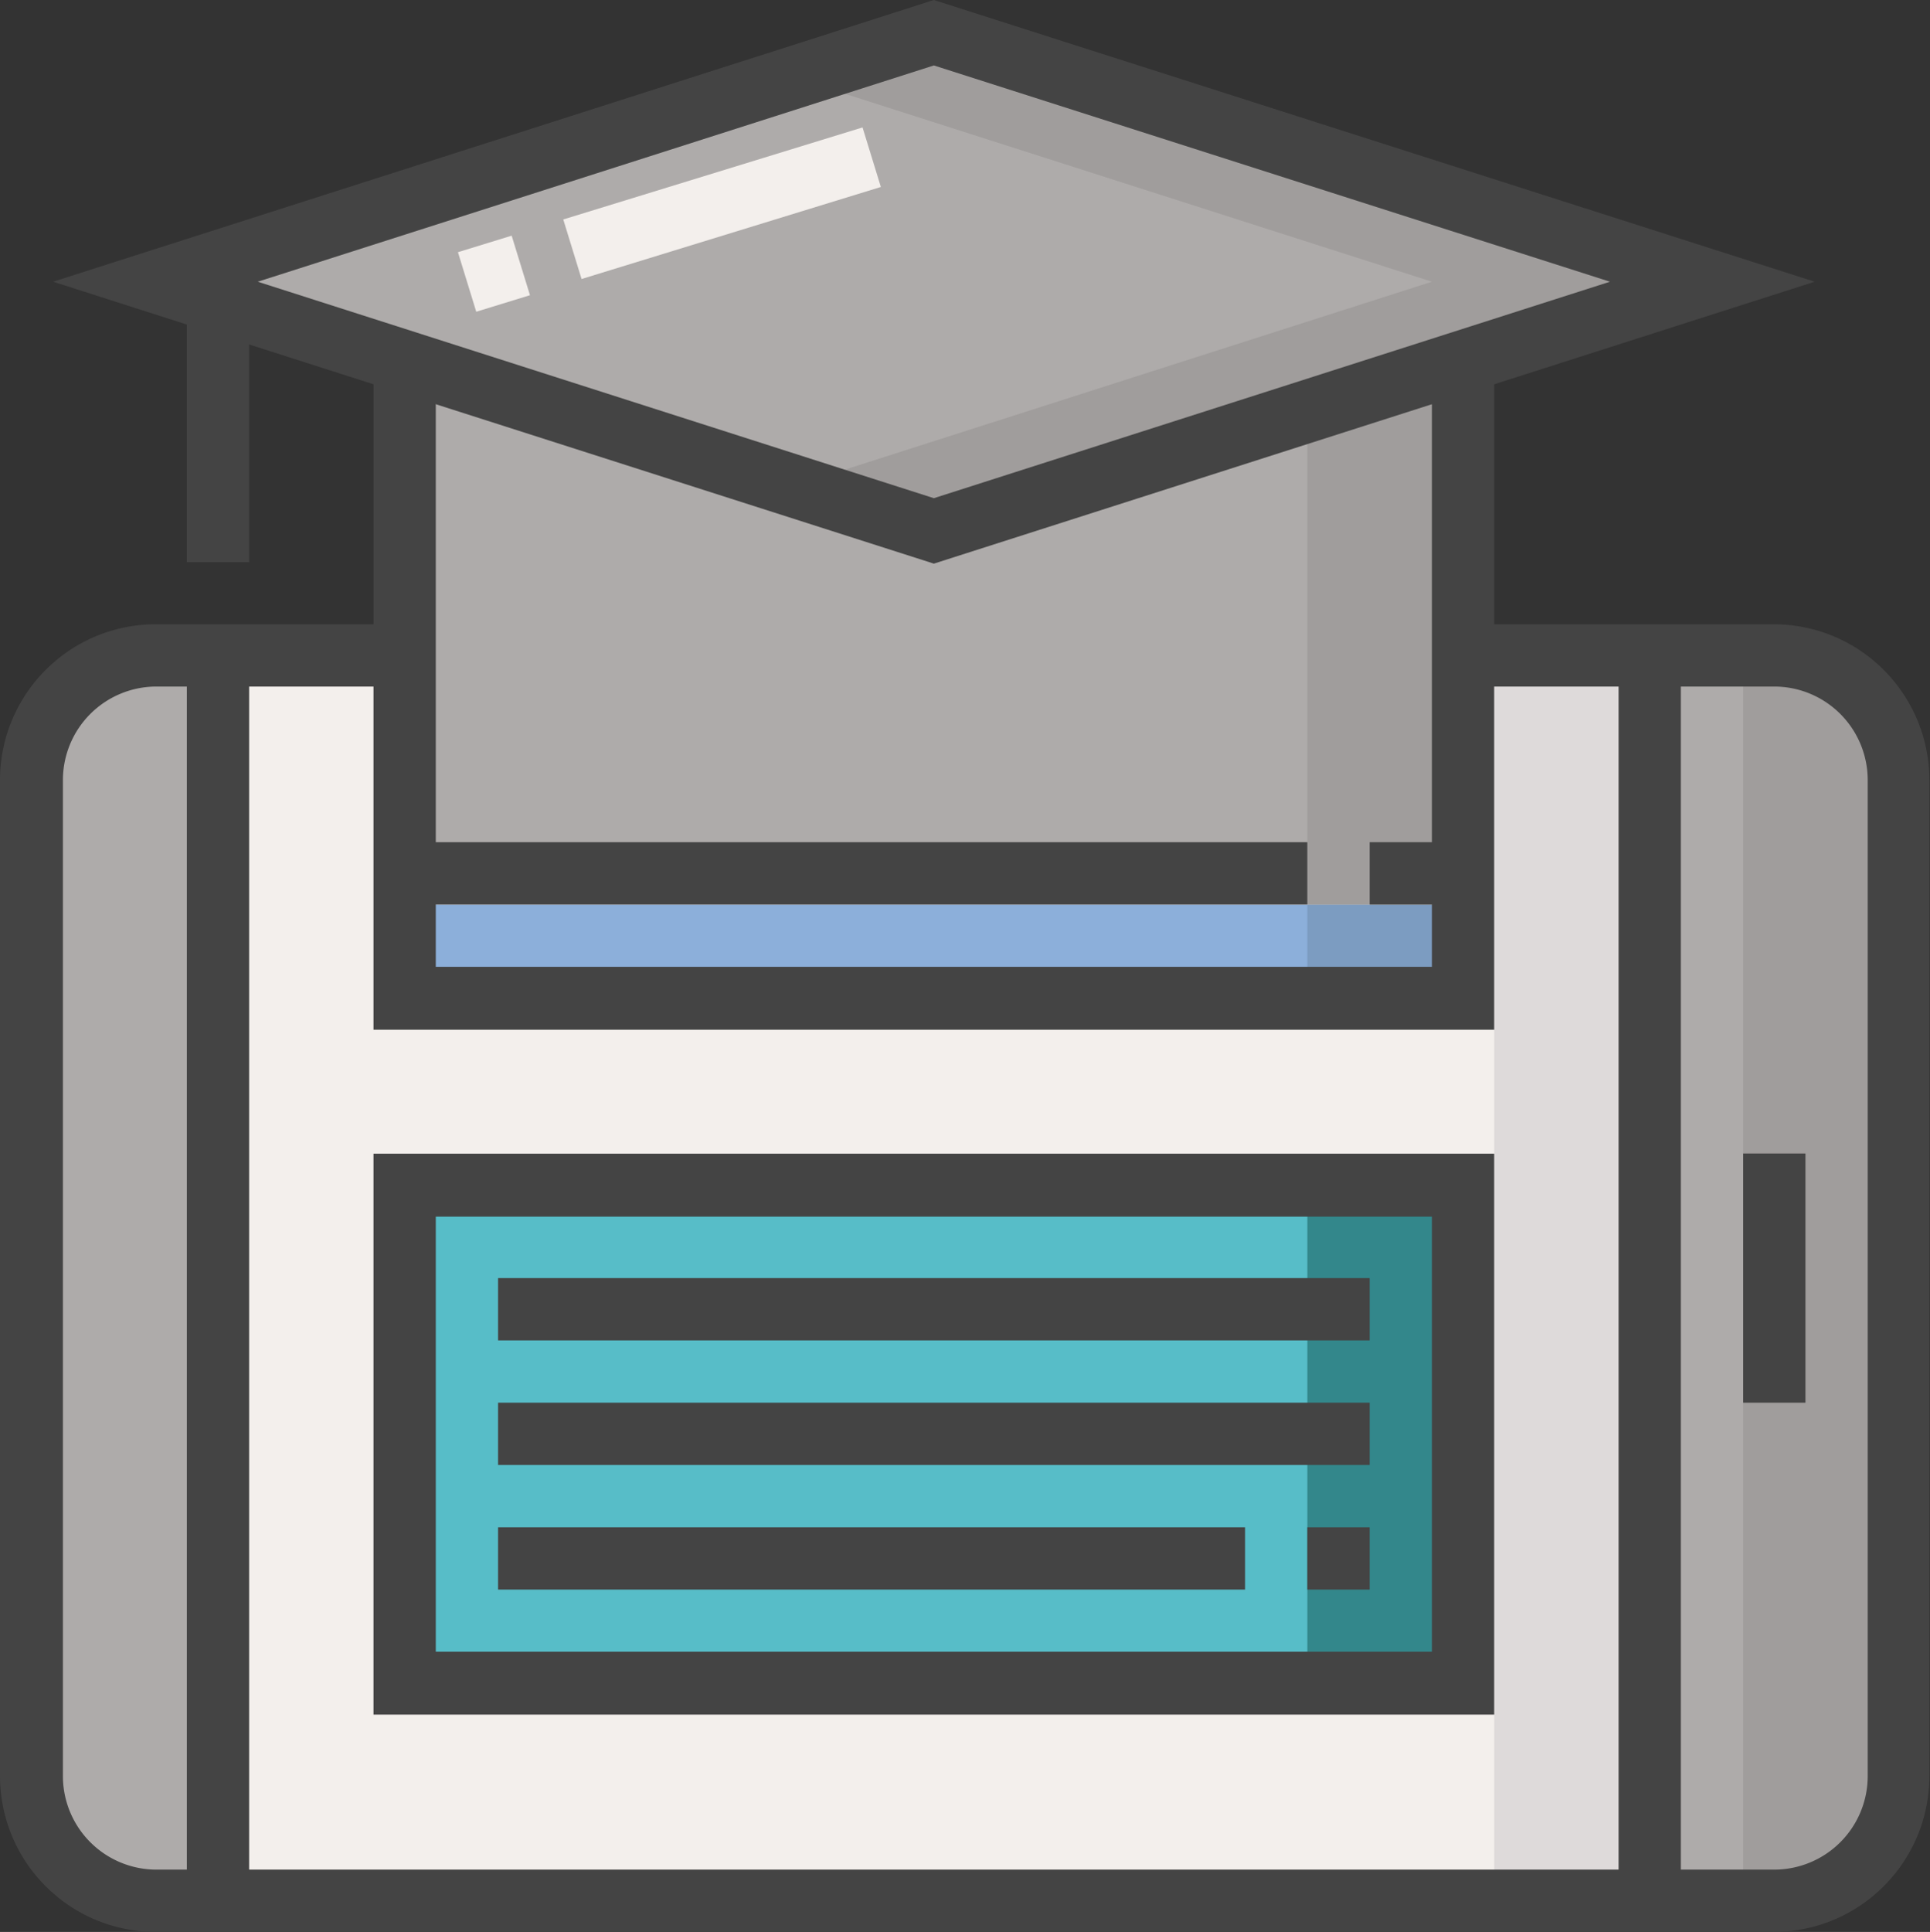
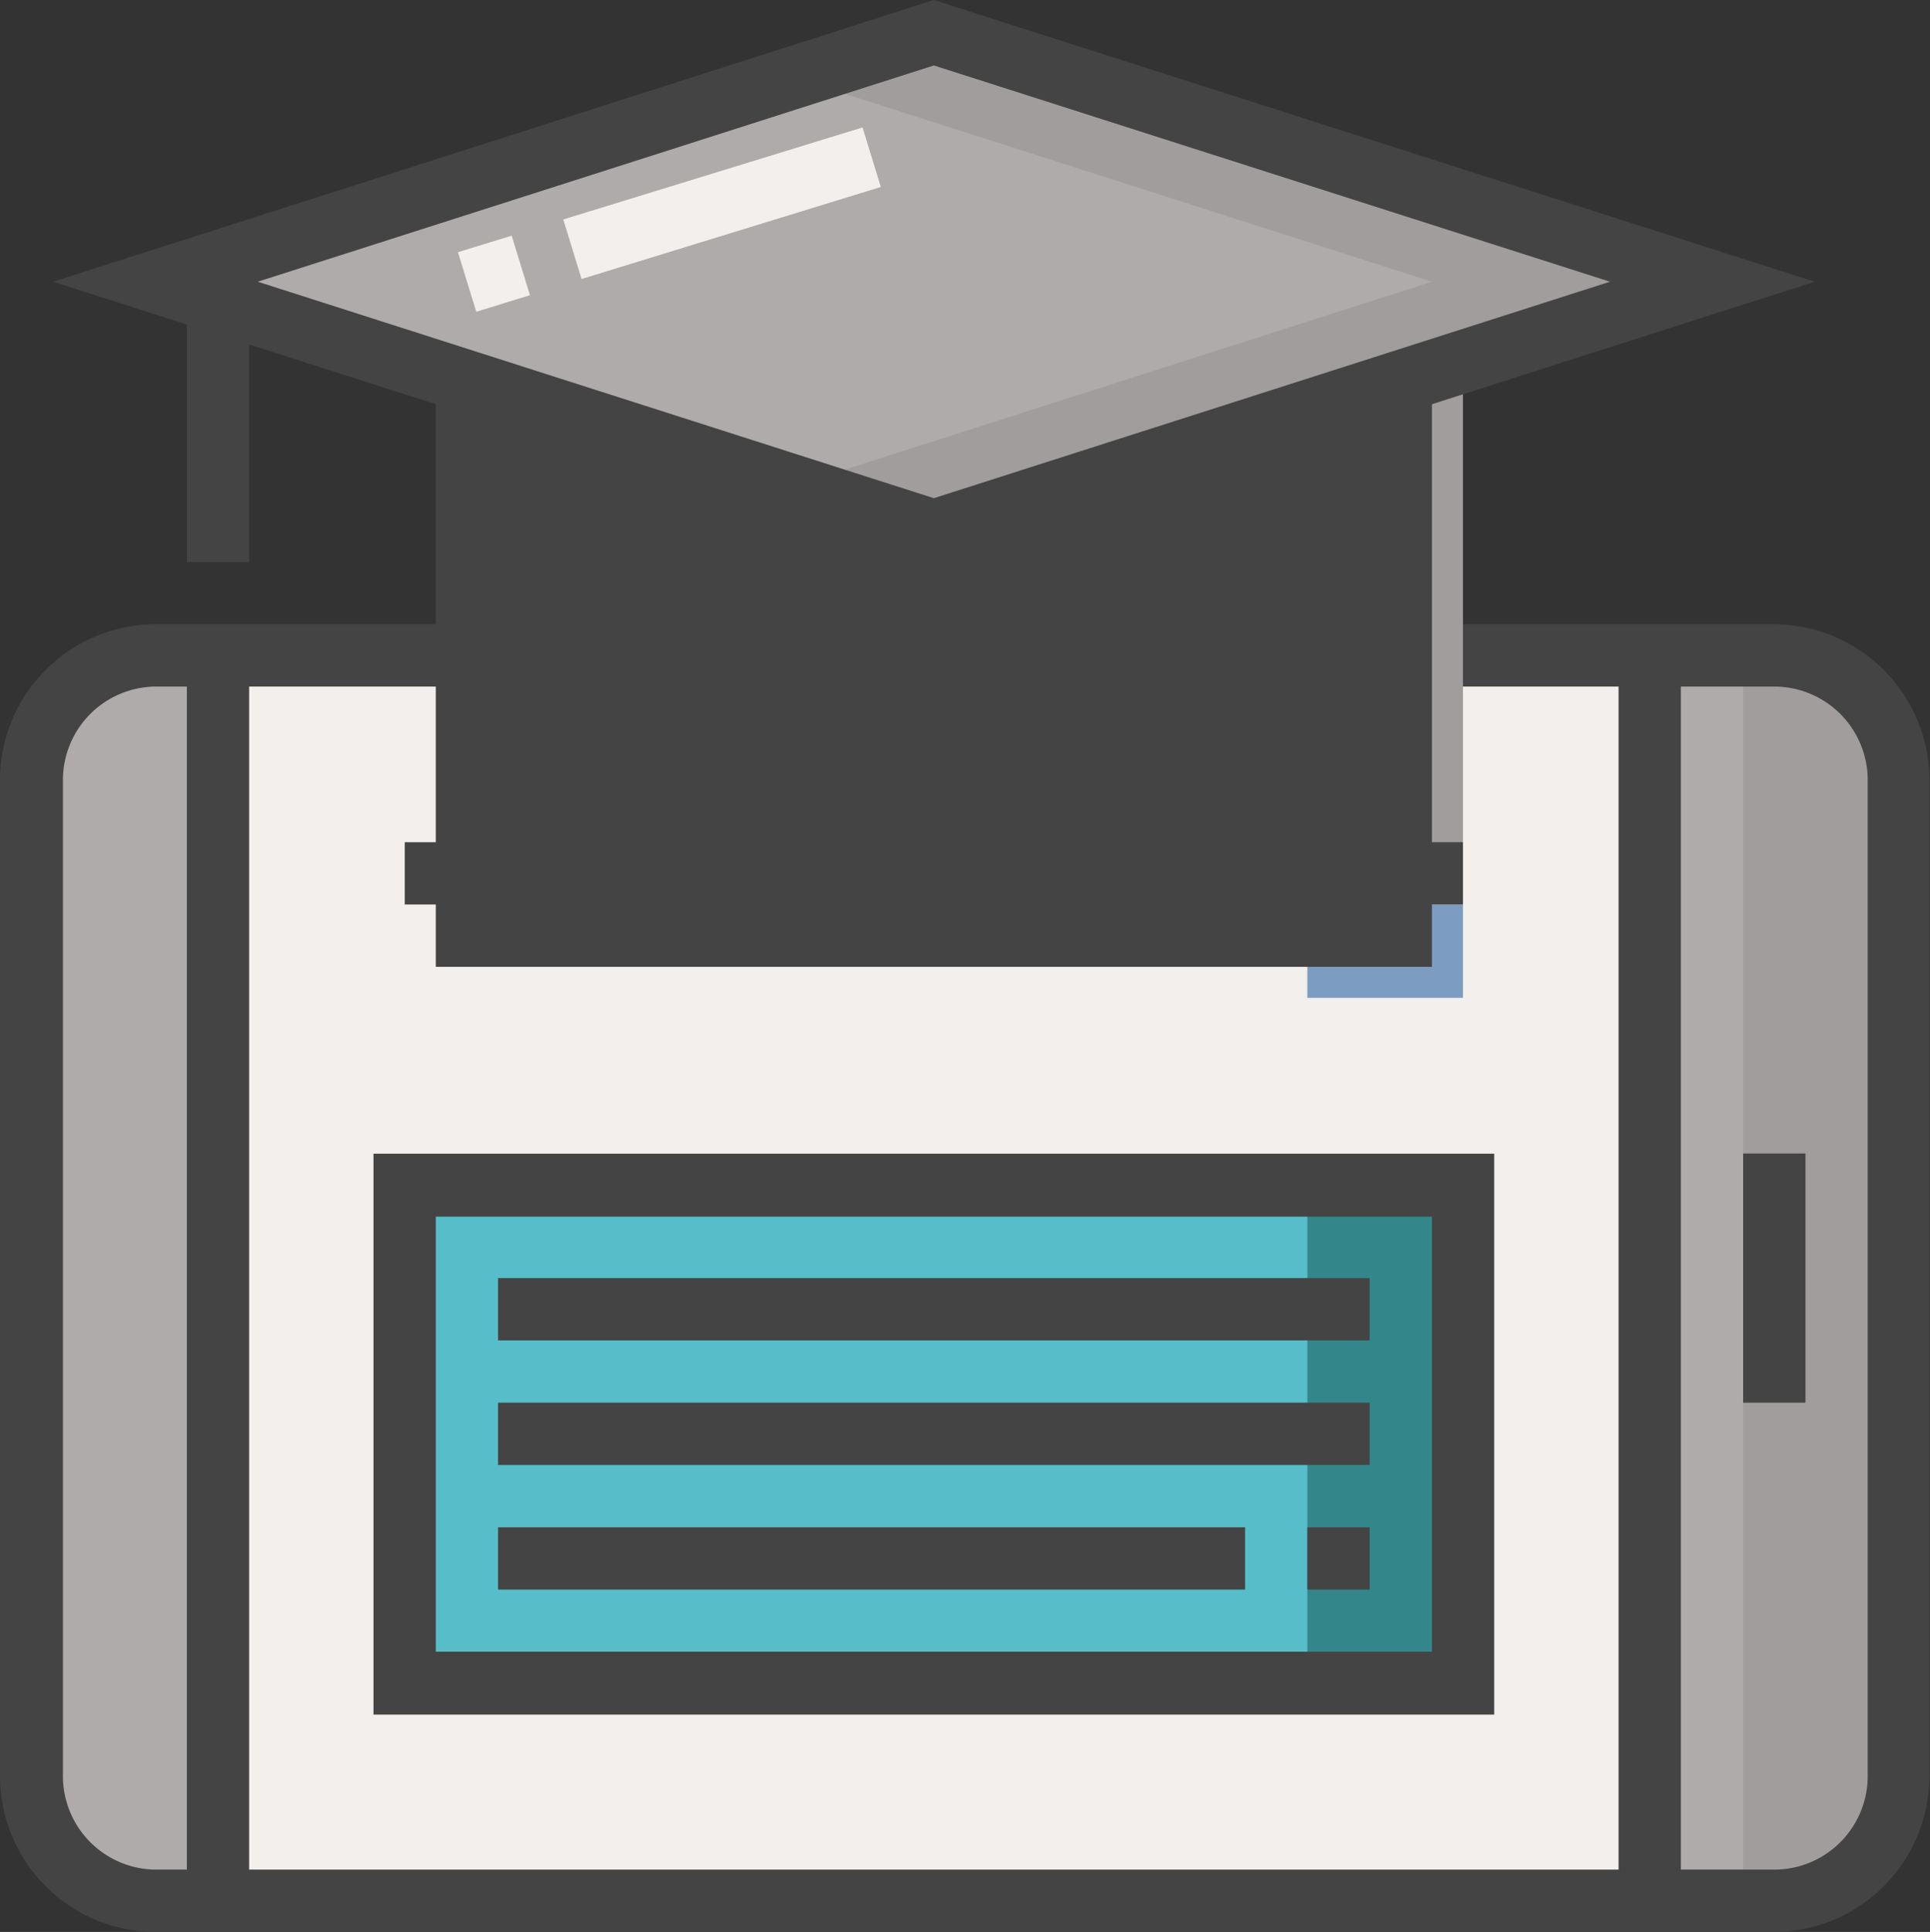
<svg xmlns="http://www.w3.org/2000/svg" id="Capa_1" data-name="Capa 1" viewBox="0 0 92.03 92.1">
  <rect x="0" y="0" width="92.03" height="92.1" fill="#333333" stroke="none" />
  <defs>
    <style>.cls-1{fill:none;}.cls-2{clip-path:url(#clip-path);}.cls-3{fill:#aeabaa;}.cls-4{fill:#f3efec;}.cls-5{fill:#dedada;}.cls-6{fill:#a09d9c;}.cls-7{fill:#444;}.cls-8{fill:#8cafda;}.cls-9{fill:#7c9cc1;}.cls-10{fill:#57bdc8;}.cls-11{fill:#33878b;}</style>
    <clipPath id="clip-path">
      <rect class="cls-1" x="-142.47" y="-552.25" width="1920" height="1726.12" />
    </clipPath>
  </defs>
  <title>telemedicina</title>
  <path class="cls-3" d="M84.61,31.24H7.42a5.94,5.94,0,0,0-5.94,5.94v47.5a5.94,5.94,0,0,0,5.94,5.94H84.61a5.93,5.93,0,0,0,5.93-5.94V37.18a5.93,5.93,0,0,0-5.93-5.94" />
  <rect class="cls-4" x="10.39" y="31.24" width="68.28" height="59.37" />
-   <rect class="cls-5" x="71.25" y="31.24" width="7.42" height="59.37" />
  <path class="cls-6" d="M84.61,31.24H83.12V90.62h1.49a5.93,5.93,0,0,0,5.93-5.94V37.18a5.93,5.93,0,0,0-5.93-5.94" />
  <path class="cls-7" d="M7.42,32.73A4.46,4.46,0,0,0,3,37.18v47.5a4.46,4.46,0,0,0,4.45,4.45H84.61a4.46,4.46,0,0,0,4.45-4.45V37.18a4.46,4.46,0,0,0-4.45-4.45ZM84.61,92.1H7.42A7.43,7.43,0,0,1,0,84.68V37.18a7.43,7.43,0,0,1,7.42-7.42H84.61A7.43,7.43,0,0,1,92,37.18v47.5a7.43,7.43,0,0,1-7.42,7.42" />
-   <rect class="cls-8" x="19.3" y="43.12" width="50.47" height="4.45" />
  <rect class="cls-9" x="62.34" y="43.12" width="7.42" height="4.45" />
  <rect class="cls-7" x="8.91" y="31.24" width="2.97" height="59.37" />
  <rect class="cls-7" x="83.12" y="54.99" width="2.97" height="11.88" />
  <rect class="cls-7" x="77.18" y="31.24" width="2.97" height="59.37" />
-   <rect class="cls-3" x="19.3" y="14.92" width="50.47" height="28.2" />
  <rect class="cls-6" x="62.34" y="17.89" width="7.42" height="25.23" />
-   <path class="cls-7" d="M20.78,46.09h47.5V16.4H20.78Zm50.47,3H17.81V13.43H71.25Z" />
+   <path class="cls-7" d="M20.78,46.09h47.5V16.4H20.78Zm50.47,3V13.43H71.25Z" />
  <polygon class="cls-3" points="44.53 25.31 7.42 13.43 44.53 1.56 81.64 13.43 44.53 25.31" />
  <polygon class="cls-6" points="44.53 1.56 37.85 3.69 68.28 13.43 37.85 23.17 44.53 25.31 81.64 13.43 44.53 1.56" />
  <path class="cls-7" d="M12.29,13.43,44.53,23.75,76.77,13.43,44.53,3.12ZM44.53,26.87l-42-13.44L44.53,0l42,13.43Z" />
  <rect class="cls-7" x="65.31" y="40.15" width="4.45" height="2.97" />
  <rect class="cls-7" x="19.3" y="40.15" width="43.04" height="2.97" />
  <rect class="cls-10" x="19.3" y="56.48" width="50.47" height="23.75" />
  <rect class="cls-11" x="62.34" y="56.48" width="7.42" height="23.75" />
  <path class="cls-7" d="M20.78,78.74h47.5V58H20.78Zm50.47,3H17.81V55H71.25Z" />
  <rect class="cls-7" x="23.75" y="60.93" width="41.56" height="2.97" />
  <rect class="cls-7" x="23.75" y="66.87" width="41.56" height="2.97" />
  <rect class="cls-7" x="62.34" y="72.81" width="2.97" height="2.97" />
  <rect class="cls-7" x="23.75" y="72.81" width="35.62" height="2.97" />
  <rect class="cls-7" x="8.91" y="14.92" width="2.97" height="11.88" />
  <rect class="cls-4" x="26.97" y="8.2" width="14.93" height="2.97" transform="translate(-1.33 10.55) rotate(-17.09)" />
  <rect class="cls-4" x="22.21" y="11.56" width="2.68" height="2.97" transform="translate(-2.79 7.5) rotate(-17.09)" />
</svg>